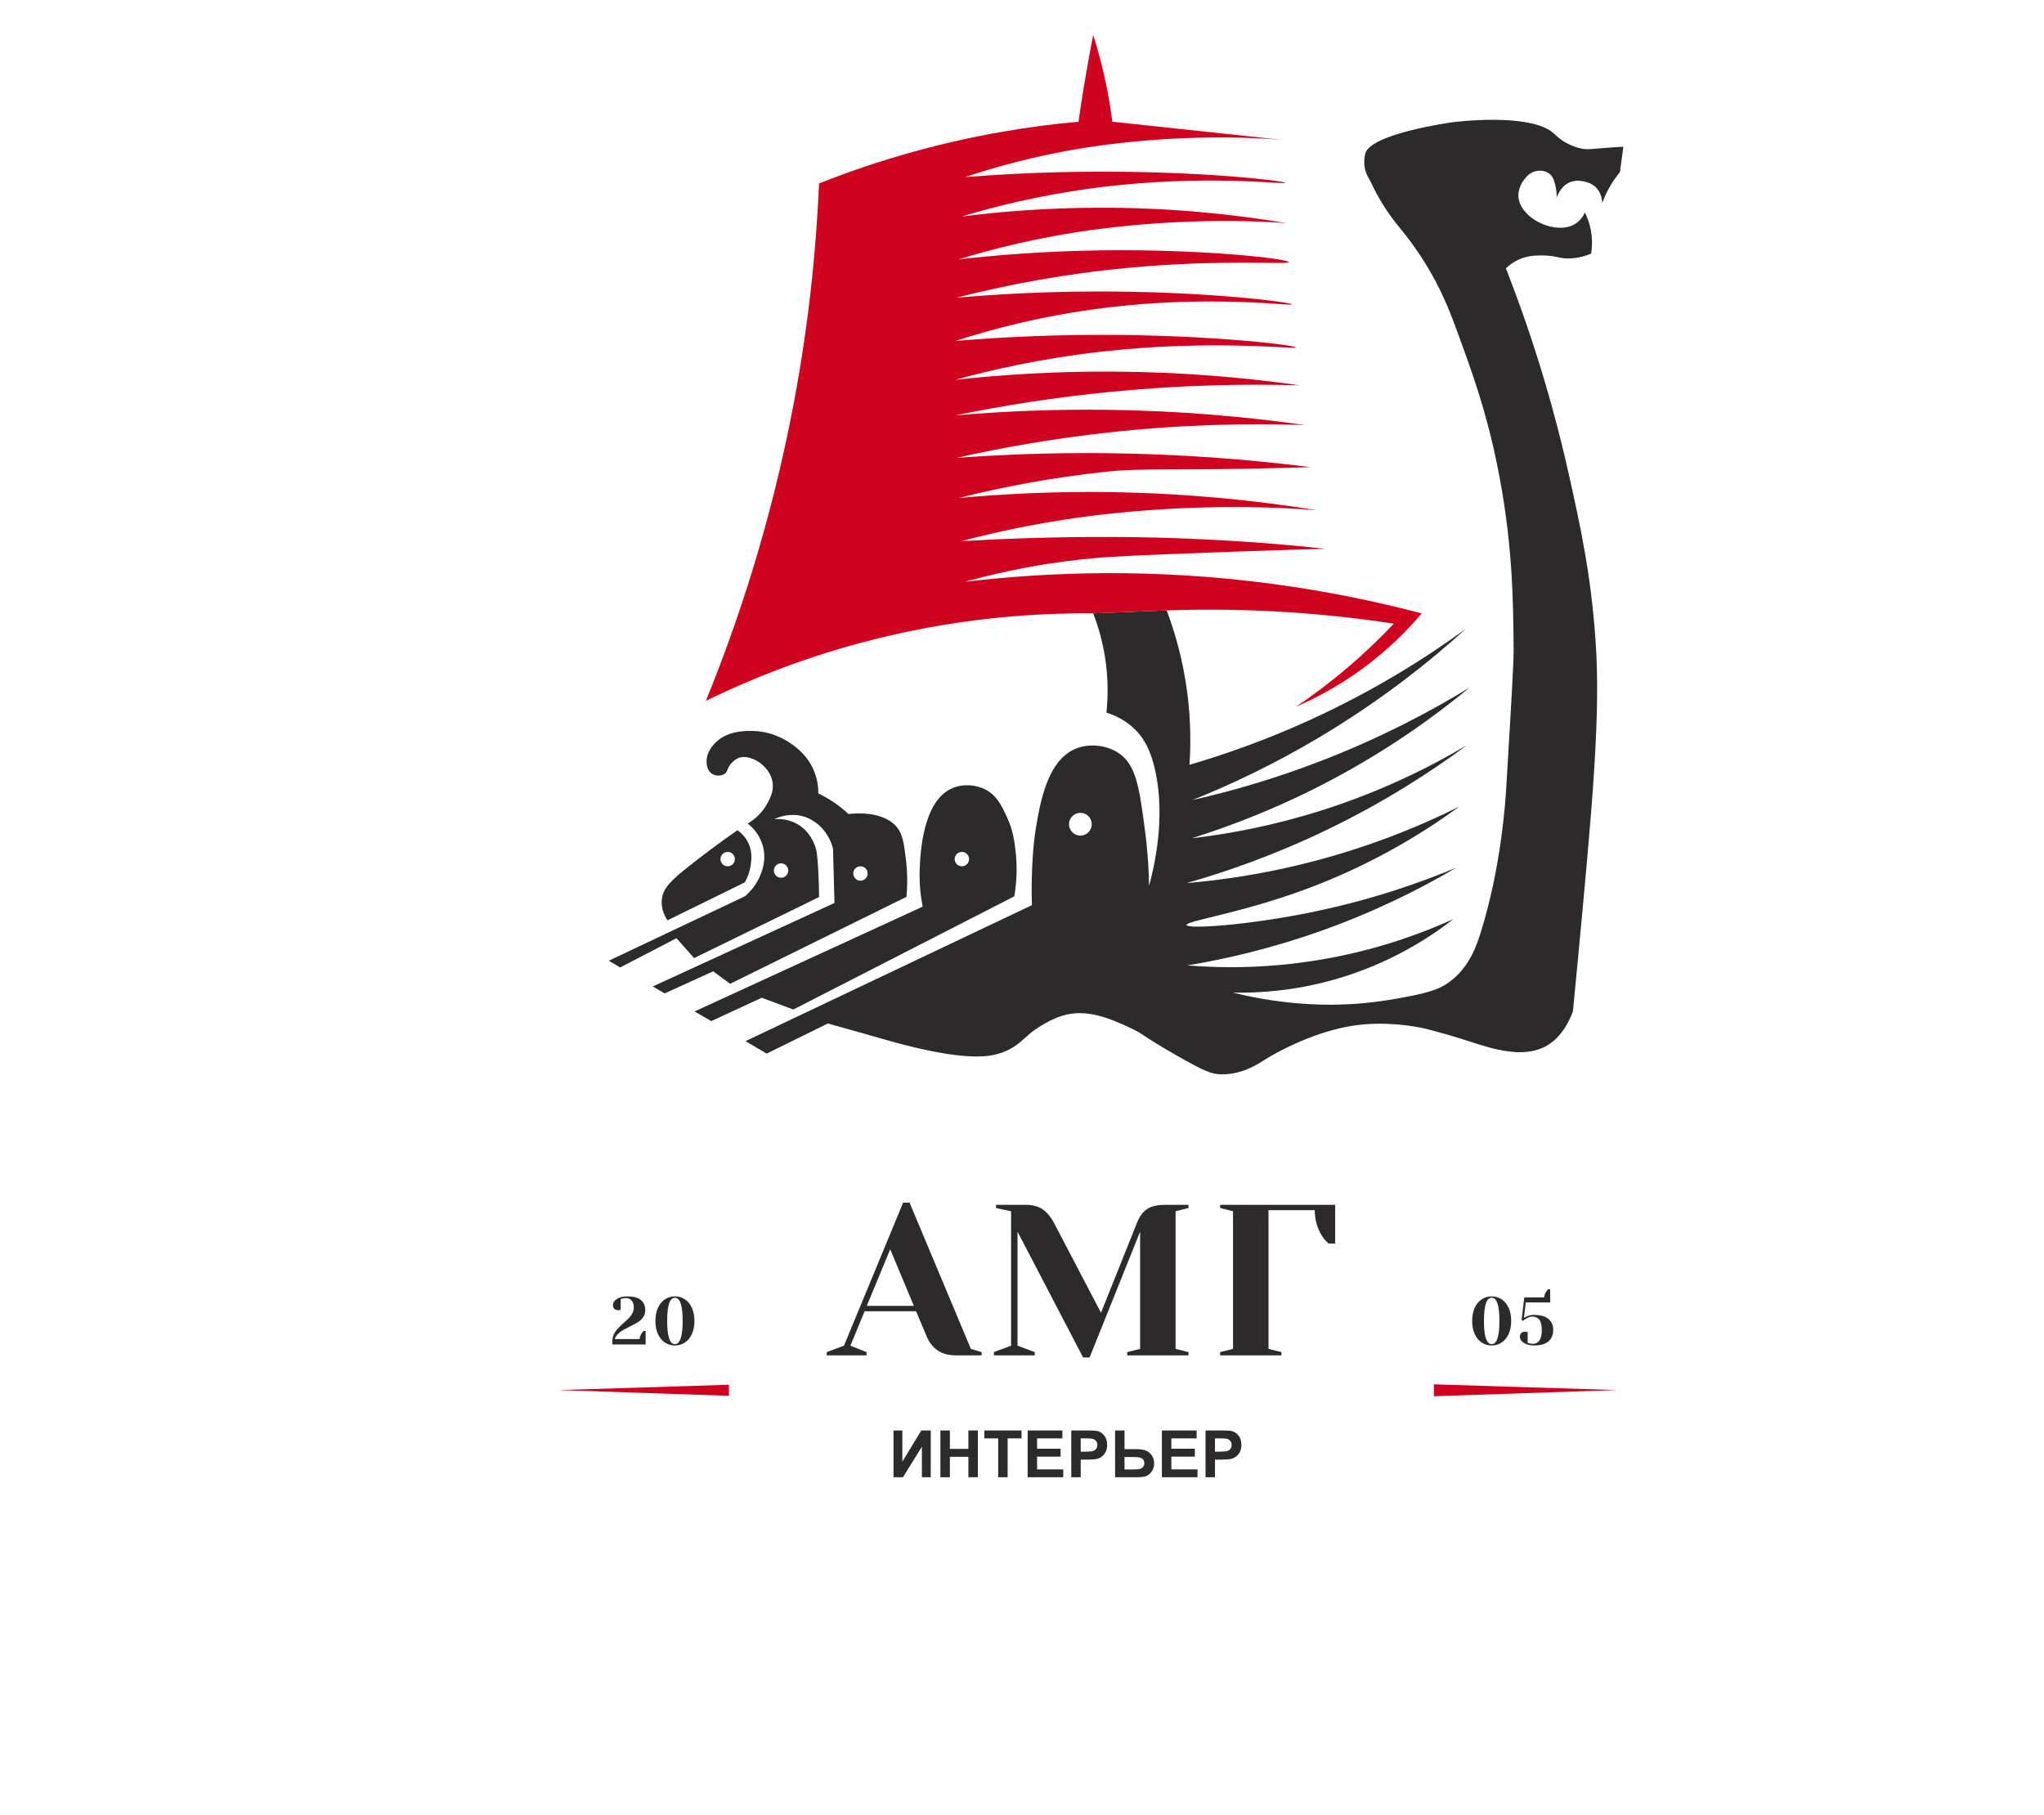
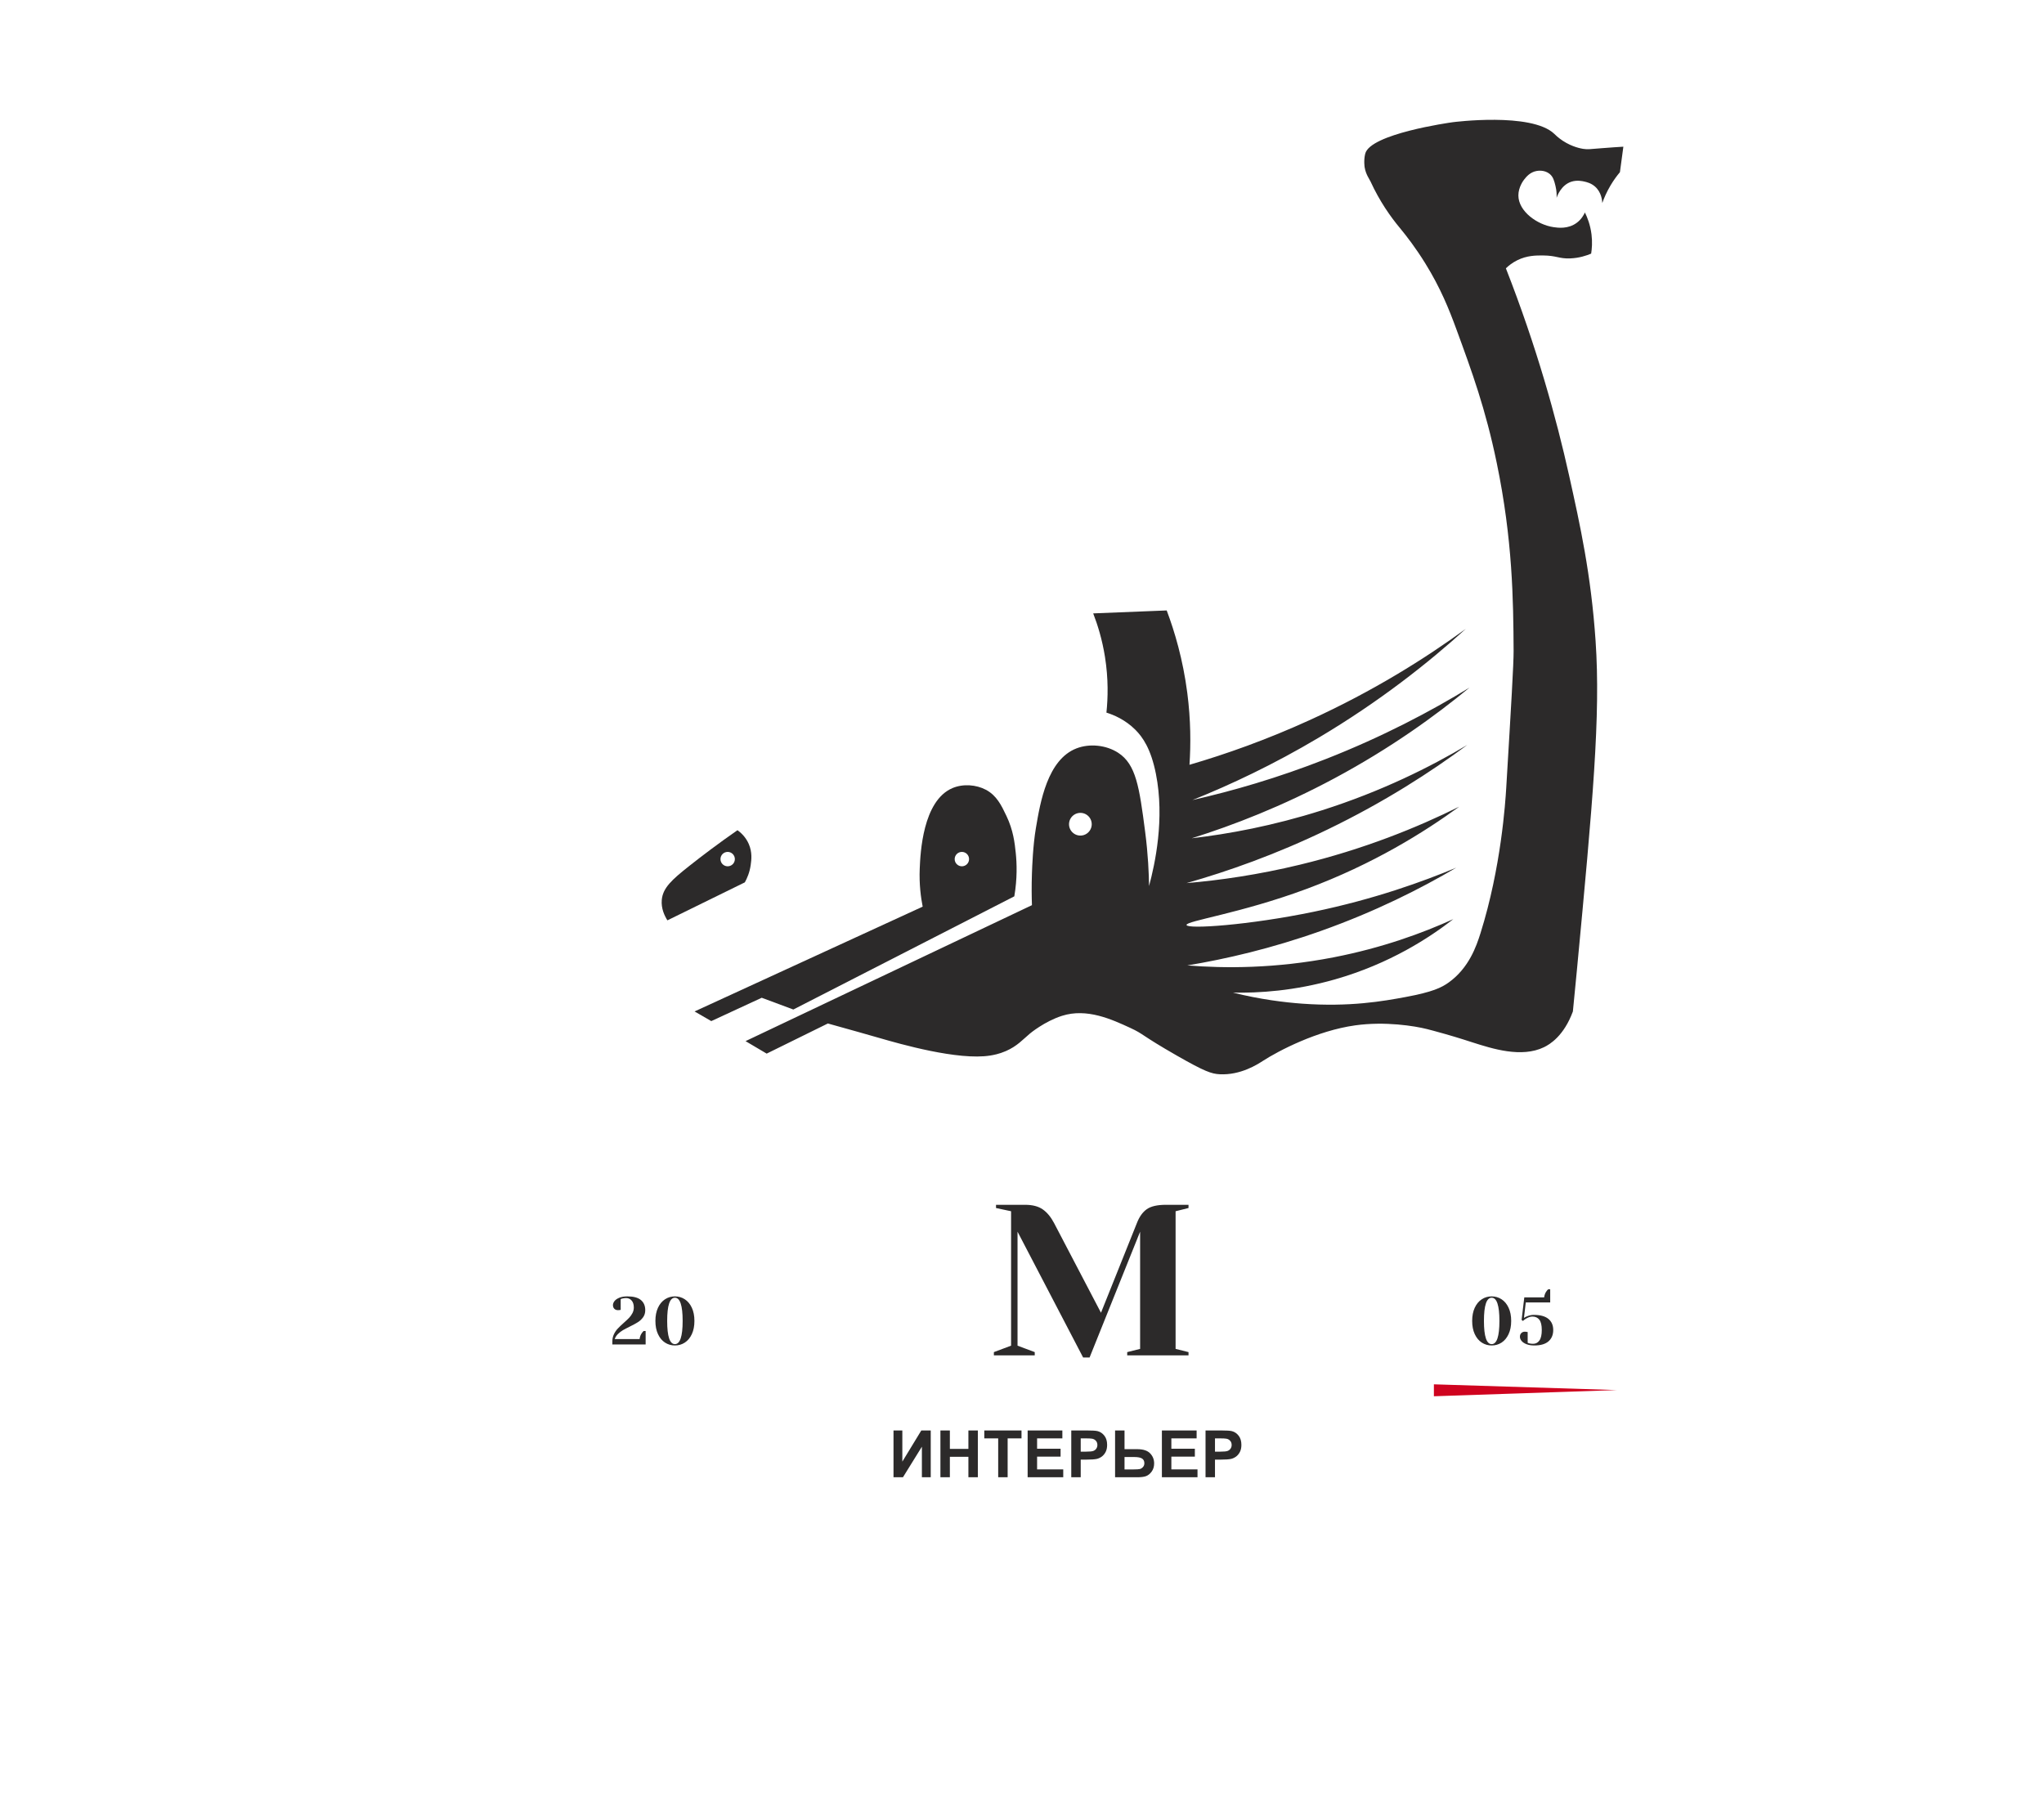
<svg xmlns="http://www.w3.org/2000/svg" width="125" height="111" viewBox="0 0 125 111" fill="none">
  <mask id="mask0_50_277" style="mask-type:luminance" maskUnits="userSpaceOnUse" x="0" y="-20" width="135" height="135">
    <path d="M0 -20H135V115H0V-20Z" fill="white" />
  </mask>
  <g mask="url(#mask0_50_277)">
    <path d="M66.759 50.497C66.72 50.807 66.47 51.057 66.16 51.096C65.706 51.153 65.324 50.771 65.381 50.317C65.42 50.007 65.67 49.757 65.98 49.718C66.434 49.661 66.816 50.043 66.759 50.497ZM97.987 9.061C97.226 9.122 97.096 9.147 96.813 9.103C96.705 9.086 96.159 8.995 95.575 8.612C95.276 8.415 95.089 8.222 95.047 8.182C93.643 6.85 88.848 7.473 88.848 7.473C88.622 7.504 83.787 8.187 83.488 9.404C83.386 9.818 83.454 10.229 83.454 10.229C83.526 10.669 83.751 10.961 83.814 11.099C84.367 12.304 85.03 13.248 85.612 13.945C86.029 14.45 86.591 15.181 87.17 16.118C88.097 17.617 88.615 18.912 89.058 20.118C90.022 22.748 90.844 24.989 91.53 28.299C92.507 33.014 92.547 36.702 92.564 39.805C92.568 40.592 92.417 43.116 92.114 48.165C92.06 49.07 91.8 53.057 90.541 57.065C90.287 57.874 89.833 59.189 88.608 60.076C88.159 60.401 87.608 60.668 85.956 60.975C84.598 61.227 82.543 61.594 79.619 61.38C78.546 61.301 77.092 61.125 75.394 60.705C76.976 60.737 79.161 60.605 81.641 59.896C85.003 58.936 87.432 57.338 88.878 56.211C87.008 57.059 84.539 57.968 81.552 58.548C77.985 59.24 74.889 59.227 72.607 59.042C74.959 58.653 77.746 58.011 80.787 56.93C84.107 55.75 86.873 54.353 89.058 53.064C87.057 53.899 84.078 54.986 80.338 55.761C76.367 56.585 72.608 56.836 72.562 56.57C72.519 56.319 75.851 55.866 79.889 54.368C83.997 52.844 87.126 50.873 89.238 49.334C86.683 50.602 83.409 51.937 79.484 52.885C76.953 53.496 74.617 53.833 72.562 54.008C75.077 53.295 78.024 52.259 81.192 50.727C84.652 49.055 87.495 47.218 89.732 45.558C87.479 46.9 84.498 48.395 80.832 49.559C77.852 50.505 75.138 51.004 72.877 51.267C75.398 50.477 78.409 49.317 81.641 47.581C85.03 45.761 87.762 43.791 89.867 42.052C87.495 43.502 84.568 45.05 81.102 46.412C78.118 47.586 75.345 48.381 72.922 48.929C75.253 47.994 77.882 46.757 80.653 45.109C84.358 42.905 87.337 40.551 89.642 38.457C87.147 40.276 83.975 42.268 80.113 44.03C77.465 45.239 74.972 46.121 72.742 46.772C72.825 45.55 72.826 44.054 72.607 42.367C72.343 40.335 71.839 38.633 71.349 37.333C69.85 37.393 68.352 37.453 66.854 37.513C67.127 38.216 67.404 39.109 67.573 40.165C67.79 41.521 67.756 42.698 67.663 43.581C68.11 43.721 68.809 44.009 69.431 44.629C69.886 45.083 70.386 45.801 70.689 47.326C71.237 50.074 70.631 52.849 70.27 54.188C70.259 53.424 70.213 52.265 70.03 50.862C69.675 48.129 69.475 46.748 68.382 46.038C67.656 45.565 66.641 45.457 65.835 45.768C64.054 46.455 63.615 49.066 63.348 50.652C63.169 51.717 63.123 53.001 63.108 53.409C63.08 54.207 63.091 54.877 63.108 55.357C57.27 58.128 51.432 60.9 45.594 63.672C46.025 63.927 46.456 64.181 46.886 64.436C48.133 63.822 49.381 63.208 50.628 62.593C52.048 62.985 53.161 63.303 53.819 63.492C54.987 63.828 58.597 64.874 60.566 64.552C60.746 64.522 61.094 64.463 61.51 64.282C62.206 63.98 62.55 63.573 62.993 63.203C62.993 63.203 63.877 62.465 64.948 62.124C66.47 61.641 67.982 62.338 69.128 62.866C69.966 63.252 69.762 63.294 71.96 64.552C73.679 65.535 74.088 65.671 74.589 65.698C75.874 65.765 76.916 65.084 77.218 64.889C78.186 64.263 80.536 63.032 82.888 62.706C84.704 62.454 86.511 62.744 87.263 62.934C87.392 62.966 87.845 63.084 88.401 63.243C89.253 63.487 89.84 63.683 90.027 63.742C91.281 64.143 93.048 64.707 94.421 64.044C94.773 63.874 95.633 63.365 96.189 61.859C96.248 61.273 96.333 60.407 96.432 59.36C97.408 49.03 97.89 43.771 97.578 39.203C97.299 35.113 96.63 32.106 95.96 29.09C95.179 25.576 93.983 21.242 92.092 16.41C92.236 16.27 92.466 16.076 92.788 15.916C93.381 15.622 93.933 15.62 94.362 15.623C95.201 15.63 95.339 15.83 96.025 15.803C96.574 15.782 97.018 15.633 97.306 15.511C97.353 15.218 97.387 14.811 97.328 14.335C97.255 13.749 97.071 13.291 96.924 12.994C96.851 13.156 96.706 13.417 96.429 13.623C95.897 14.021 95.267 13.93 95.013 13.893C94.013 13.749 92.864 12.931 92.856 11.96C92.852 11.443 93.173 11.024 93.215 10.972C93.339 10.816 93.572 10.524 93.979 10.455C94.069 10.439 94.46 10.386 94.766 10.634C94.988 10.815 95.048 11.059 95.126 11.376C95.199 11.675 95.202 11.93 95.193 12.095C95.222 12.008 95.465 11.303 96.115 11.106C96.457 11.003 96.784 11.079 96.901 11.106C97.034 11.137 97.295 11.198 97.53 11.399C97.948 11.754 97.982 12.29 97.987 12.417C98.099 12.102 98.26 11.728 98.497 11.331C98.686 11.013 98.884 10.747 99.066 10.53C99.136 10.01 99.206 9.491 99.276 8.971C98.967 8.989 98.524 9.018 97.987 9.061Z" fill="#2C2A2A" />
    <path d="M58.823 52.1C59.066 52.1 59.263 52.297 59.263 52.54C59.263 52.783 59.066 52.98 58.823 52.98C58.58 52.98 58.383 52.783 58.383 52.54C58.383 52.297 58.58 52.1 58.823 52.1ZM48.516 61.739C53.02 59.432 57.525 57.125 62.03 54.817C62.217 53.717 62.184 52.804 62.12 52.18C62.053 51.536 61.967 50.778 61.55 49.903C61.24 49.252 60.953 48.651 60.292 48.3C59.697 47.985 58.9 47.924 58.254 48.195C56.424 48.964 56.286 52.192 56.246 53.109C56.204 54.092 56.319 54.904 56.426 55.447C51.776 57.584 47.126 59.72 42.476 61.857C42.817 62.054 43.157 62.251 43.498 62.447C44.526 61.971 45.555 61.496 46.583 61.02C47.227 61.26 47.871 61.499 48.516 61.739Z" fill="#2C2A2A" />
    <path d="M44.5 52.1C44.743 52.1 44.94 52.297 44.94 52.54C44.94 52.783 44.743 52.98 44.5 52.98C44.257 52.98 44.06 52.783 44.06 52.54C44.06 52.297 44.257 52.1 44.5 52.1ZM45.549 53.963C45.688 53.715 45.846 53.355 45.909 52.9C45.951 52.596 46.015 52.129 45.789 51.611C45.597 51.174 45.289 50.908 45.1 50.772C43.919 51.593 42.925 52.347 42.133 52.974C41.09 53.801 40.533 54.299 40.47 55.042C40.426 55.561 40.637 56.003 40.815 56.286C42.393 55.512 43.971 54.737 45.549 53.963Z" fill="#2C2A2A" />
-     <path d="M47.767 52.8C48.01 52.8 48.206 52.997 48.206 53.24C48.206 53.483 48.01 53.68 47.767 53.68C47.523 53.68 47.326 53.483 47.326 53.24C47.326 52.997 47.523 52.8 47.767 52.8ZM52.621 52.98C52.864 52.98 53.061 53.177 53.061 53.42C53.061 53.663 52.864 53.86 52.621 53.86C52.378 53.86 52.181 53.663 52.181 53.42C52.181 53.177 52.378 52.98 52.621 52.98ZM44.65 60.166C48.246 58.393 51.842 56.62 55.437 54.847C55.489 54.256 55.518 53.392 55.377 52.36C55.259 51.495 55.194 51.051 54.898 50.652C54.087 49.56 52.241 49.742 51.887 49.783C51.646 49.557 51.348 49.308 50.988 49.064C50.65 48.836 50.328 48.66 50.044 48.525C50.046 48.207 50.009 47.697 49.774 47.131C49.396 46.223 48.74 45.739 48.426 45.513C48.002 45.209 47.166 44.727 46.044 44.704C45.591 44.695 44.494 44.673 43.751 45.423C43.626 45.55 43.189 45.991 43.212 46.592C43.217 46.738 43.231 47.109 43.526 47.311C43.773 47.48 44.13 47.471 44.336 47.311C44.506 47.179 44.449 47.038 44.65 46.772C44.679 46.734 44.871 46.484 45.145 46.367C45.627 46.162 46.156 46.459 46.313 46.547C46.375 46.582 47.179 47.05 47.257 47.941C47.297 48.392 47.13 48.73 46.987 49.019C46.639 49.727 46.089 50.146 45.729 50.368C45.888 50.491 46.113 50.694 46.313 50.997C46.459 51.217 46.651 51.581 46.718 52.061C46.805 52.682 46.634 53.162 46.538 53.424C46.275 54.14 45.816 54.593 45.549 54.817L37.23 58.754C37.462 58.891 37.695 59.029 37.927 59.166C39.074 58.571 40.222 57.975 41.369 57.379C41.729 57.784 42.088 58.188 42.448 58.593C44.995 57.349 47.542 56.106 50.089 54.862C50.088 54.478 50.079 53.937 50.044 53.289C49.984 52.184 49.925 51.954 49.856 51.77C49.758 51.504 49.497 50.831 48.785 50.413C48.192 50.063 47.601 50.076 47.347 50.098C47.584 49.986 48.241 49.714 49.025 49.903C49.947 50.125 50.678 50.897 50.943 51.896C50.973 53.005 51.003 54.113 51.033 55.222C47.328 56.924 43.624 58.627 39.919 60.329L40.646 60.754L43.616 59.402C43.961 59.657 44.306 59.911 44.65 60.166Z" fill="#2C2A2A" />
-     <path d="M71.349 37.333C73.31 37.263 75.43 37.266 77.686 37.378C80.422 37.514 82.949 37.792 85.237 38.142C84.418 39.011 83.462 39.937 82.358 40.873C81.278 41.788 80.231 42.565 79.259 43.221C80.39 42.733 81.768 42.019 83.215 40.974C84.861 39.784 86.082 38.536 86.945 37.513C84.216 36.794 81.18 36.16 77.866 35.715C70.595 34.739 64.164 34.97 59.006 35.58C62.759 34.549 65.847 34.187 68.023 34.052C70.912 33.873 80.646 33.558 81.016 33.568C81.183 33.573 75.284 32.862 68.067 32.838C64.179 32.825 60.97 32.966 58.79 33.094C60.93 32.529 64.112 31.812 68.023 31.4C75.288 30.634 80.772 31.242 80.593 31.212C76.887 30.612 72.619 30.165 67.888 30.096C64.544 30.048 61.444 30.197 58.629 30.456C61.265 29.792 64.326 29.197 67.753 28.838C69.927 28.61 71.957 28.798 78.63 28.613C79.272 28.596 79.8 28.58 80.147 28.569C76.376 28.092 72.179 27.762 67.618 27.714C64.378 27.681 61.329 27.794 58.499 28.003C61.282 27.375 64.392 26.823 67.794 26.449C72.225 25.962 76.266 25.875 79.798 25.994C76.214 25.485 72.159 25.119 67.708 25.062C64.372 25.02 61.266 25.159 58.428 25.403C61.3 24.813 64.491 24.301 67.964 23.962C72.182 23.549 76.055 23.467 79.495 23.566C76.119 23.086 72.251 22.744 67.978 22.725C64.496 22.71 61.295 22.912 58.424 23.227C60.497 22.657 63.59 21.93 67.398 21.502C74.186 20.74 79.237 21.381 79.245 21.248C79.252 21.113 74.079 20.477 67.348 20.478C63.607 20.479 60.522 20.676 58.431 20.852C60.557 20.165 63.733 19.294 67.663 18.815C74.12 18.027 78.998 18.737 79.006 18.615C79.014 18.49 73.795 17.804 66.944 17.826C63.411 17.837 60.494 18.033 58.507 18.207C60.6 17.668 63.744 16.965 67.618 16.523C74.13 15.778 78.802 16.214 78.81 16.028C78.818 15.834 73.711 15.234 67.483 15.309C63.76 15.354 60.695 15.627 58.621 15.863C60.604 15.255 63.561 14.476 67.214 14.005C73.822 13.155 78.863 13.678 78.675 13.646C75.406 13.097 71.546 12.692 67.214 12.702C64.137 12.709 61.319 12.924 58.809 13.241C60.709 12.669 63.522 11.94 66.989 11.489C73.614 10.625 78.588 11.301 78.594 11.184C78.6 11.066 73.503 10.453 66.719 10.5C63.502 10.522 60.842 10.686 59.017 10.832C60.751 10.252 63.32 9.507 66.494 9.016C73.205 7.979 78.681 8.582 78.54 8.567L68.023 7.443C67.945 6.815 67.842 6.154 67.708 5.466C67.471 4.246 67.173 3.134 66.854 2.139C66.647 3.187 66.451 4.266 66.27 5.376C66.156 6.075 66.051 6.764 65.955 7.443C63 7.71 59.572 8.251 55.842 9.286C53.741 9.869 51.821 10.532 50.089 11.219C49.915 15.244 49.461 19.818 48.516 24.793C47.163 31.906 45.16 37.976 43.167 42.861C45.739 41.606 48.915 40.312 52.651 39.311C58.199 37.823 63.119 37.478 66.854 37.513C68.352 37.453 69.85 37.393 71.349 37.333Z" fill="#CF031F" />
-     <path d="M53.007 79.864H55.887L54.44 76.404L53.007 79.864ZM50.56 82.691L51.613 82.297L55.23 73.55H55.624L59.373 82.494L60.03 82.691V82.889H58.452C57.996 82.889 57.623 82.786 57.334 82.58C57.045 82.374 56.83 82.104 56.689 81.771L56.019 80.192H52.875L52.007 82.297L52.994 82.691V82.889H50.56V82.691Z" fill="#2C2A2A" />
    <path d="M62.227 75.326V82.297L63.279 82.691V82.889H60.78V82.691L61.832 82.297V74.076L60.911 73.879V73.682H62.687C63.143 73.682 63.504 73.776 63.772 73.965C64.039 74.153 64.269 74.432 64.462 74.8L67.33 80.284L69.526 74.8C69.675 74.414 69.877 74.131 70.131 73.951C70.385 73.772 70.776 73.682 71.302 73.682H72.683V73.879L71.893 74.076V82.494L72.683 82.691V82.889H68.934V82.691L69.723 82.494V75.326L66.633 83.02H66.238L62.227 75.326Z" fill="#2C2A2A" />
-     <path d="M74.616 82.691L75.405 82.494V74.076L74.616 73.879V73.682H81.653V76.049H81.258C81.091 75.918 80.947 75.751 80.824 75.55C80.543 75.076 80.403 74.563 80.403 74.011H77.575V82.494L78.364 82.691V82.889H74.616V82.691Z" fill="#2C2A2A" />
  </g>
  <path d="M54.642 87.482H55.182V89.388L56.343 87.482H56.919V90.345H56.378V88.476L55.22 90.345H54.642V87.482ZM57.511 90.345V87.482H58.089V88.609H59.222V87.482H59.8V90.345H59.222V89.093H58.089V90.345H57.511ZM61.044 90.345V87.966H60.194V87.482H62.47V87.966H61.622V90.345H61.044ZM62.845 90.345V87.482H64.968V87.966H63.423V88.601H64.86V89.084H63.423V89.863H65.022V90.345H62.845ZM65.513 90.345V87.482H66.44C66.792 87.482 67.021 87.496 67.128 87.525C67.292 87.568 67.429 87.662 67.54 87.806C67.651 87.95 67.706 88.135 67.706 88.363C67.706 88.539 67.674 88.686 67.61 88.806C67.546 88.926 67.465 89.02 67.366 89.09C67.268 89.157 67.169 89.202 67.067 89.224C66.929 89.252 66.729 89.265 66.468 89.265H66.091V90.345H65.513ZM66.091 87.966V88.779H66.407C66.635 88.779 66.787 88.764 66.864 88.734C66.941 88.704 67.001 88.657 67.044 88.593C67.088 88.53 67.11 88.455 67.11 88.371C67.11 88.267 67.08 88.181 67.018 88.113C66.957 88.045 66.88 88.003 66.786 87.986C66.717 87.973 66.578 87.966 66.37 87.966H66.091ZM68.192 87.482H68.77V88.627H69.544C69.908 88.627 70.172 88.712 70.335 88.882C70.499 89.053 70.581 89.257 70.581 89.496C70.581 89.691 70.531 89.857 70.433 89.994C70.334 90.13 70.22 90.224 70.093 90.273C69.966 90.321 69.783 90.345 69.544 90.345H68.192V87.482ZM68.77 89.865H69.333C69.515 89.865 69.641 89.856 69.712 89.84C69.782 89.821 69.845 89.781 69.899 89.718C69.955 89.656 69.983 89.579 69.983 89.488C69.983 89.356 69.936 89.26 69.841 89.199C69.747 89.138 69.586 89.107 69.358 89.107H68.77V89.865ZM71.055 90.345V87.482H73.179V87.966H71.634V88.601H73.071V89.084H71.634V89.863H73.233V90.345H71.055ZM73.724 90.345V87.482H74.651C75.003 87.482 75.232 87.496 75.339 87.525C75.503 87.568 75.64 87.662 75.751 87.806C75.862 87.95 75.917 88.135 75.917 88.363C75.917 88.539 75.885 88.686 75.821 88.806C75.757 88.926 75.676 89.02 75.577 89.09C75.479 89.157 75.38 89.202 75.278 89.224C75.14 89.252 74.94 89.265 74.679 89.265H74.302V90.345H73.724ZM74.302 87.966V88.779H74.618C74.846 88.779 74.998 88.764 75.075 88.734C75.152 88.704 75.212 88.657 75.255 88.593C75.299 88.53 75.321 88.455 75.321 88.371C75.321 88.267 75.291 88.181 75.229 88.113C75.168 88.045 75.091 88.003 74.997 87.986C74.928 87.973 74.789 87.966 74.581 87.966H74.302Z" fill="#2C2A2A" />
  <mask id="mask1_50_277" style="mask-type:luminance" maskUnits="userSpaceOnUse" x="0" y="-20" width="135" height="135">
    <path d="M0 -20H135V115H0V-20Z" fill="white" />
  </mask>
  <g mask="url(#mask1_50_277)">
    <path d="M37.448 82.039C37.448 81.877 37.481 81.73 37.545 81.597C37.609 81.464 37.688 81.348 37.782 81.249C37.875 81.15 37.997 81.034 38.148 80.899C38.288 80.776 38.397 80.672 38.477 80.589C38.556 80.505 38.623 80.411 38.678 80.305C38.733 80.199 38.761 80.085 38.761 79.962C38.761 79.78 38.717 79.639 38.629 79.538C38.541 79.436 38.427 79.386 38.288 79.386C38.208 79.386 38.127 79.397 38.045 79.418L37.958 79.447V80.105L37.905 80.118C37.861 80.123 37.824 80.126 37.794 80.126C37.701 80.126 37.626 80.098 37.57 80.042C37.514 79.986 37.485 79.911 37.485 79.817C37.485 79.73 37.519 79.645 37.586 79.562C37.653 79.48 37.753 79.413 37.886 79.361C38.019 79.309 38.181 79.283 38.37 79.283C38.74 79.283 39.014 79.357 39.193 79.505C39.371 79.653 39.46 79.86 39.46 80.126C39.46 80.293 39.417 80.437 39.33 80.558C39.244 80.679 39.138 80.779 39.014 80.858C38.889 80.938 38.722 81.028 38.514 81.13C38.338 81.215 38.196 81.29 38.088 81.354C37.98 81.418 37.88 81.496 37.788 81.586C37.696 81.677 37.631 81.78 37.592 81.895H39.114C39.133 81.747 39.18 81.623 39.254 81.525C39.284 81.478 39.32 81.437 39.361 81.401H39.484V82.224H37.448V82.039Z" fill="#2C2A2A" />
    <path d="M41.747 80.784C41.747 79.838 41.589 79.365 41.274 79.365C40.959 79.365 40.801 79.838 40.801 80.784C40.801 81.73 40.959 82.203 41.274 82.203C41.589 82.203 41.747 81.73 41.747 80.784ZM40.669 82.109C40.488 81.991 40.345 81.819 40.239 81.592C40.134 81.366 40.081 81.097 40.081 80.784C40.081 80.472 40.134 80.202 40.239 79.976C40.345 79.75 40.488 79.578 40.669 79.46C40.85 79.342 41.052 79.283 41.274 79.283C41.496 79.283 41.698 79.342 41.879 79.46C42.06 79.578 42.203 79.75 42.309 79.976C42.414 80.202 42.467 80.472 42.467 80.784C42.467 81.097 42.414 81.366 42.309 81.592C42.203 81.819 42.06 81.991 41.879 82.109C41.698 82.227 41.496 82.285 41.274 82.285C41.052 82.285 40.85 82.227 40.669 82.109Z" fill="#2C2A2A" />
    <path d="M91.696 80.784C91.696 79.838 91.538 79.365 91.223 79.365C90.907 79.365 90.75 79.838 90.75 80.784C90.75 81.73 90.907 82.203 91.223 82.203C91.538 82.203 91.696 81.73 91.696 80.784ZM90.618 82.109C90.437 81.991 90.294 81.819 90.188 81.592C90.083 81.366 90.03 81.097 90.03 80.784C90.03 80.472 90.083 80.202 90.188 79.976C90.294 79.75 90.437 79.578 90.618 79.46C90.799 79.342 91.001 79.283 91.223 79.283C91.445 79.283 91.647 79.342 91.828 79.46C92.008 79.578 92.152 79.75 92.257 79.976C92.363 80.202 92.416 80.472 92.416 80.784C92.416 81.097 92.363 81.366 92.257 81.592C92.152 81.819 92.008 81.991 91.828 82.109C91.647 82.227 91.445 82.285 91.223 82.285C91.001 82.285 90.799 82.227 90.618 82.109Z" fill="#2C2A2A" />
    <path d="M93.352 82.207C93.219 82.155 93.118 82.088 93.051 82.006C92.984 81.924 92.95 81.839 92.95 81.751C92.95 81.657 92.978 81.583 93.035 81.527C93.091 81.47 93.166 81.442 93.259 81.442C93.281 81.442 93.303 81.444 93.325 81.448C93.347 81.453 93.362 81.455 93.37 81.455L93.424 81.463V82.121C93.426 82.121 93.455 82.132 93.51 82.154C93.581 82.173 93.662 82.183 93.753 82.183C93.917 82.183 94.047 82.115 94.143 81.979C94.239 81.843 94.287 81.63 94.287 81.339C94.287 81.051 94.238 80.842 94.139 80.712C94.04 80.582 93.898 80.517 93.711 80.517C93.64 80.517 93.573 80.529 93.51 80.554C93.447 80.578 93.38 80.611 93.308 80.653C93.251 80.688 93.193 80.732 93.136 80.784L93.053 80.722L93.218 79.344H94.431C94.45 79.196 94.497 79.073 94.571 78.974C94.601 78.928 94.637 78.886 94.678 78.851H94.802V79.653H93.308L93.197 80.599C93.236 80.572 93.292 80.541 93.366 80.508C93.519 80.445 93.662 80.414 93.794 80.414C94.194 80.414 94.493 80.496 94.691 80.659C94.888 80.822 94.987 81.049 94.987 81.339C94.987 81.635 94.889 81.867 94.695 82.035C94.5 82.202 94.213 82.285 93.835 82.285C93.646 82.285 93.484 82.259 93.352 82.207Z" fill="#2C2A2A" />
-     <path d="M44.579 84.686C41.114 84.795 37.648 84.904 34.183 85.013C37.648 85.13 41.114 85.247 44.579 85.365V84.686Z" fill="#CF031F" />
    <path d="M87.689 84.661C91.417 84.778 95.145 84.895 98.873 85.012C95.145 85.138 91.417 85.264 87.689 85.391V84.661Z" fill="#CF031F" />
  </g>
</svg>